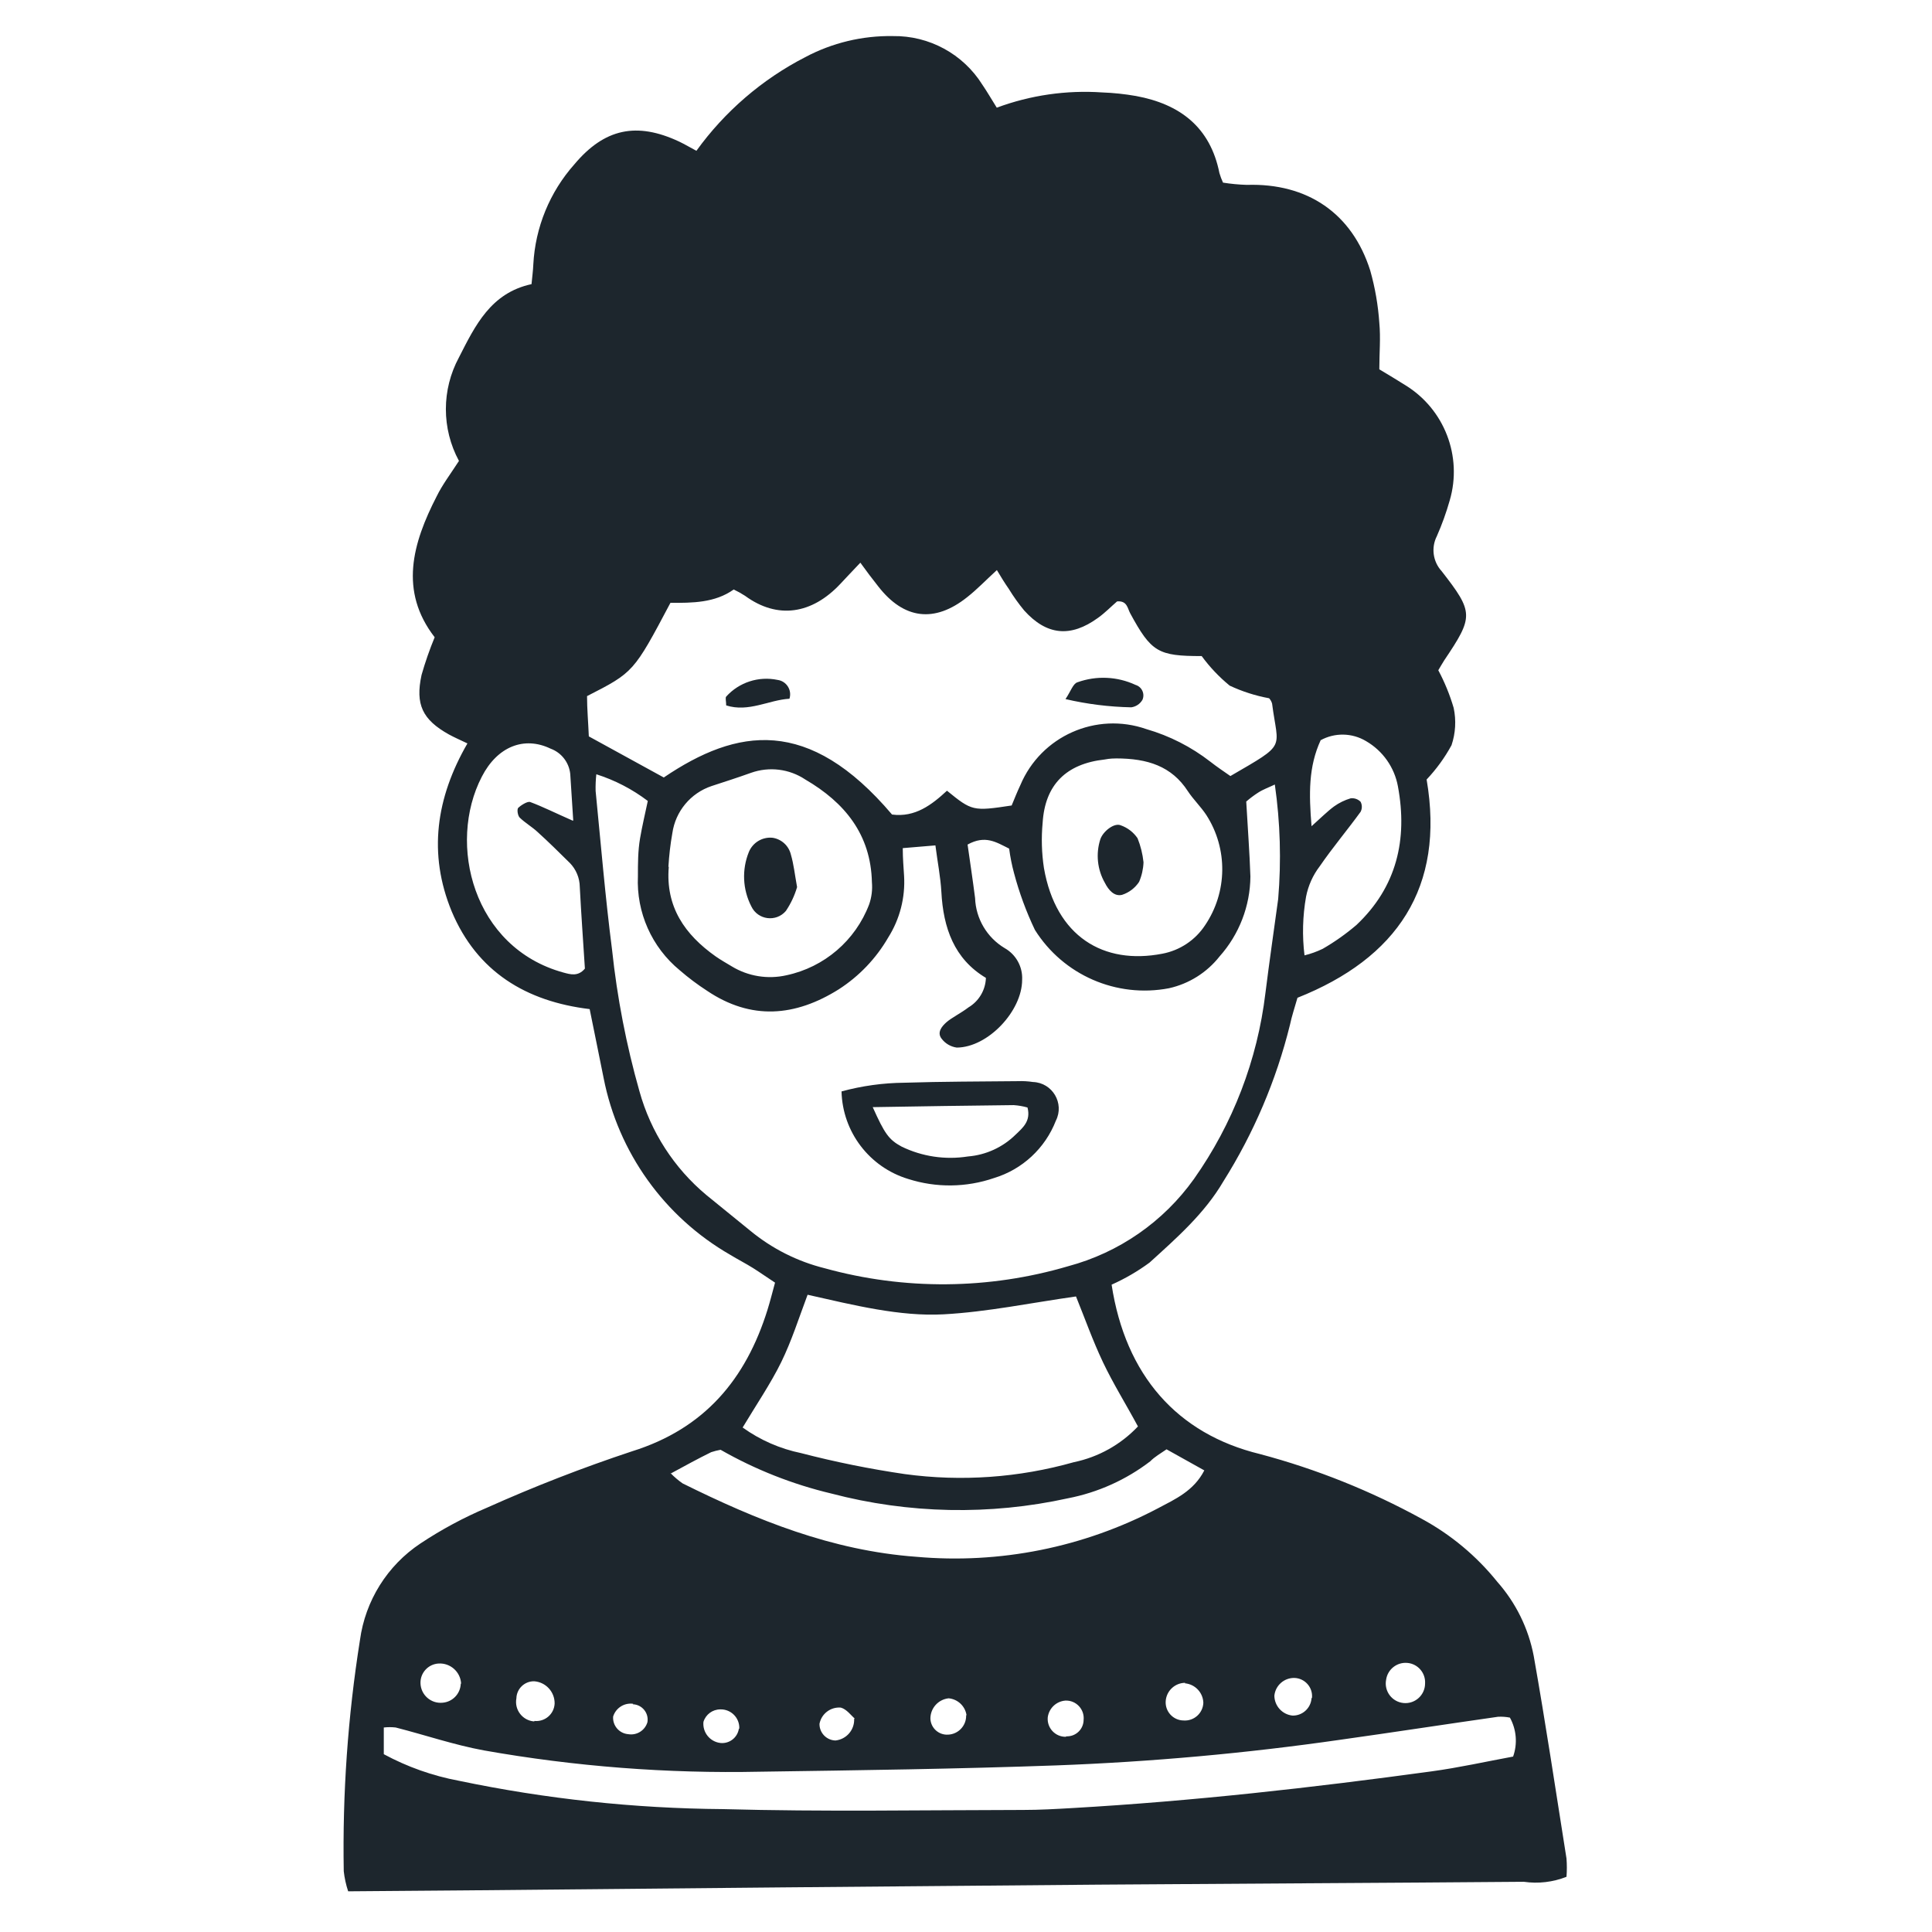
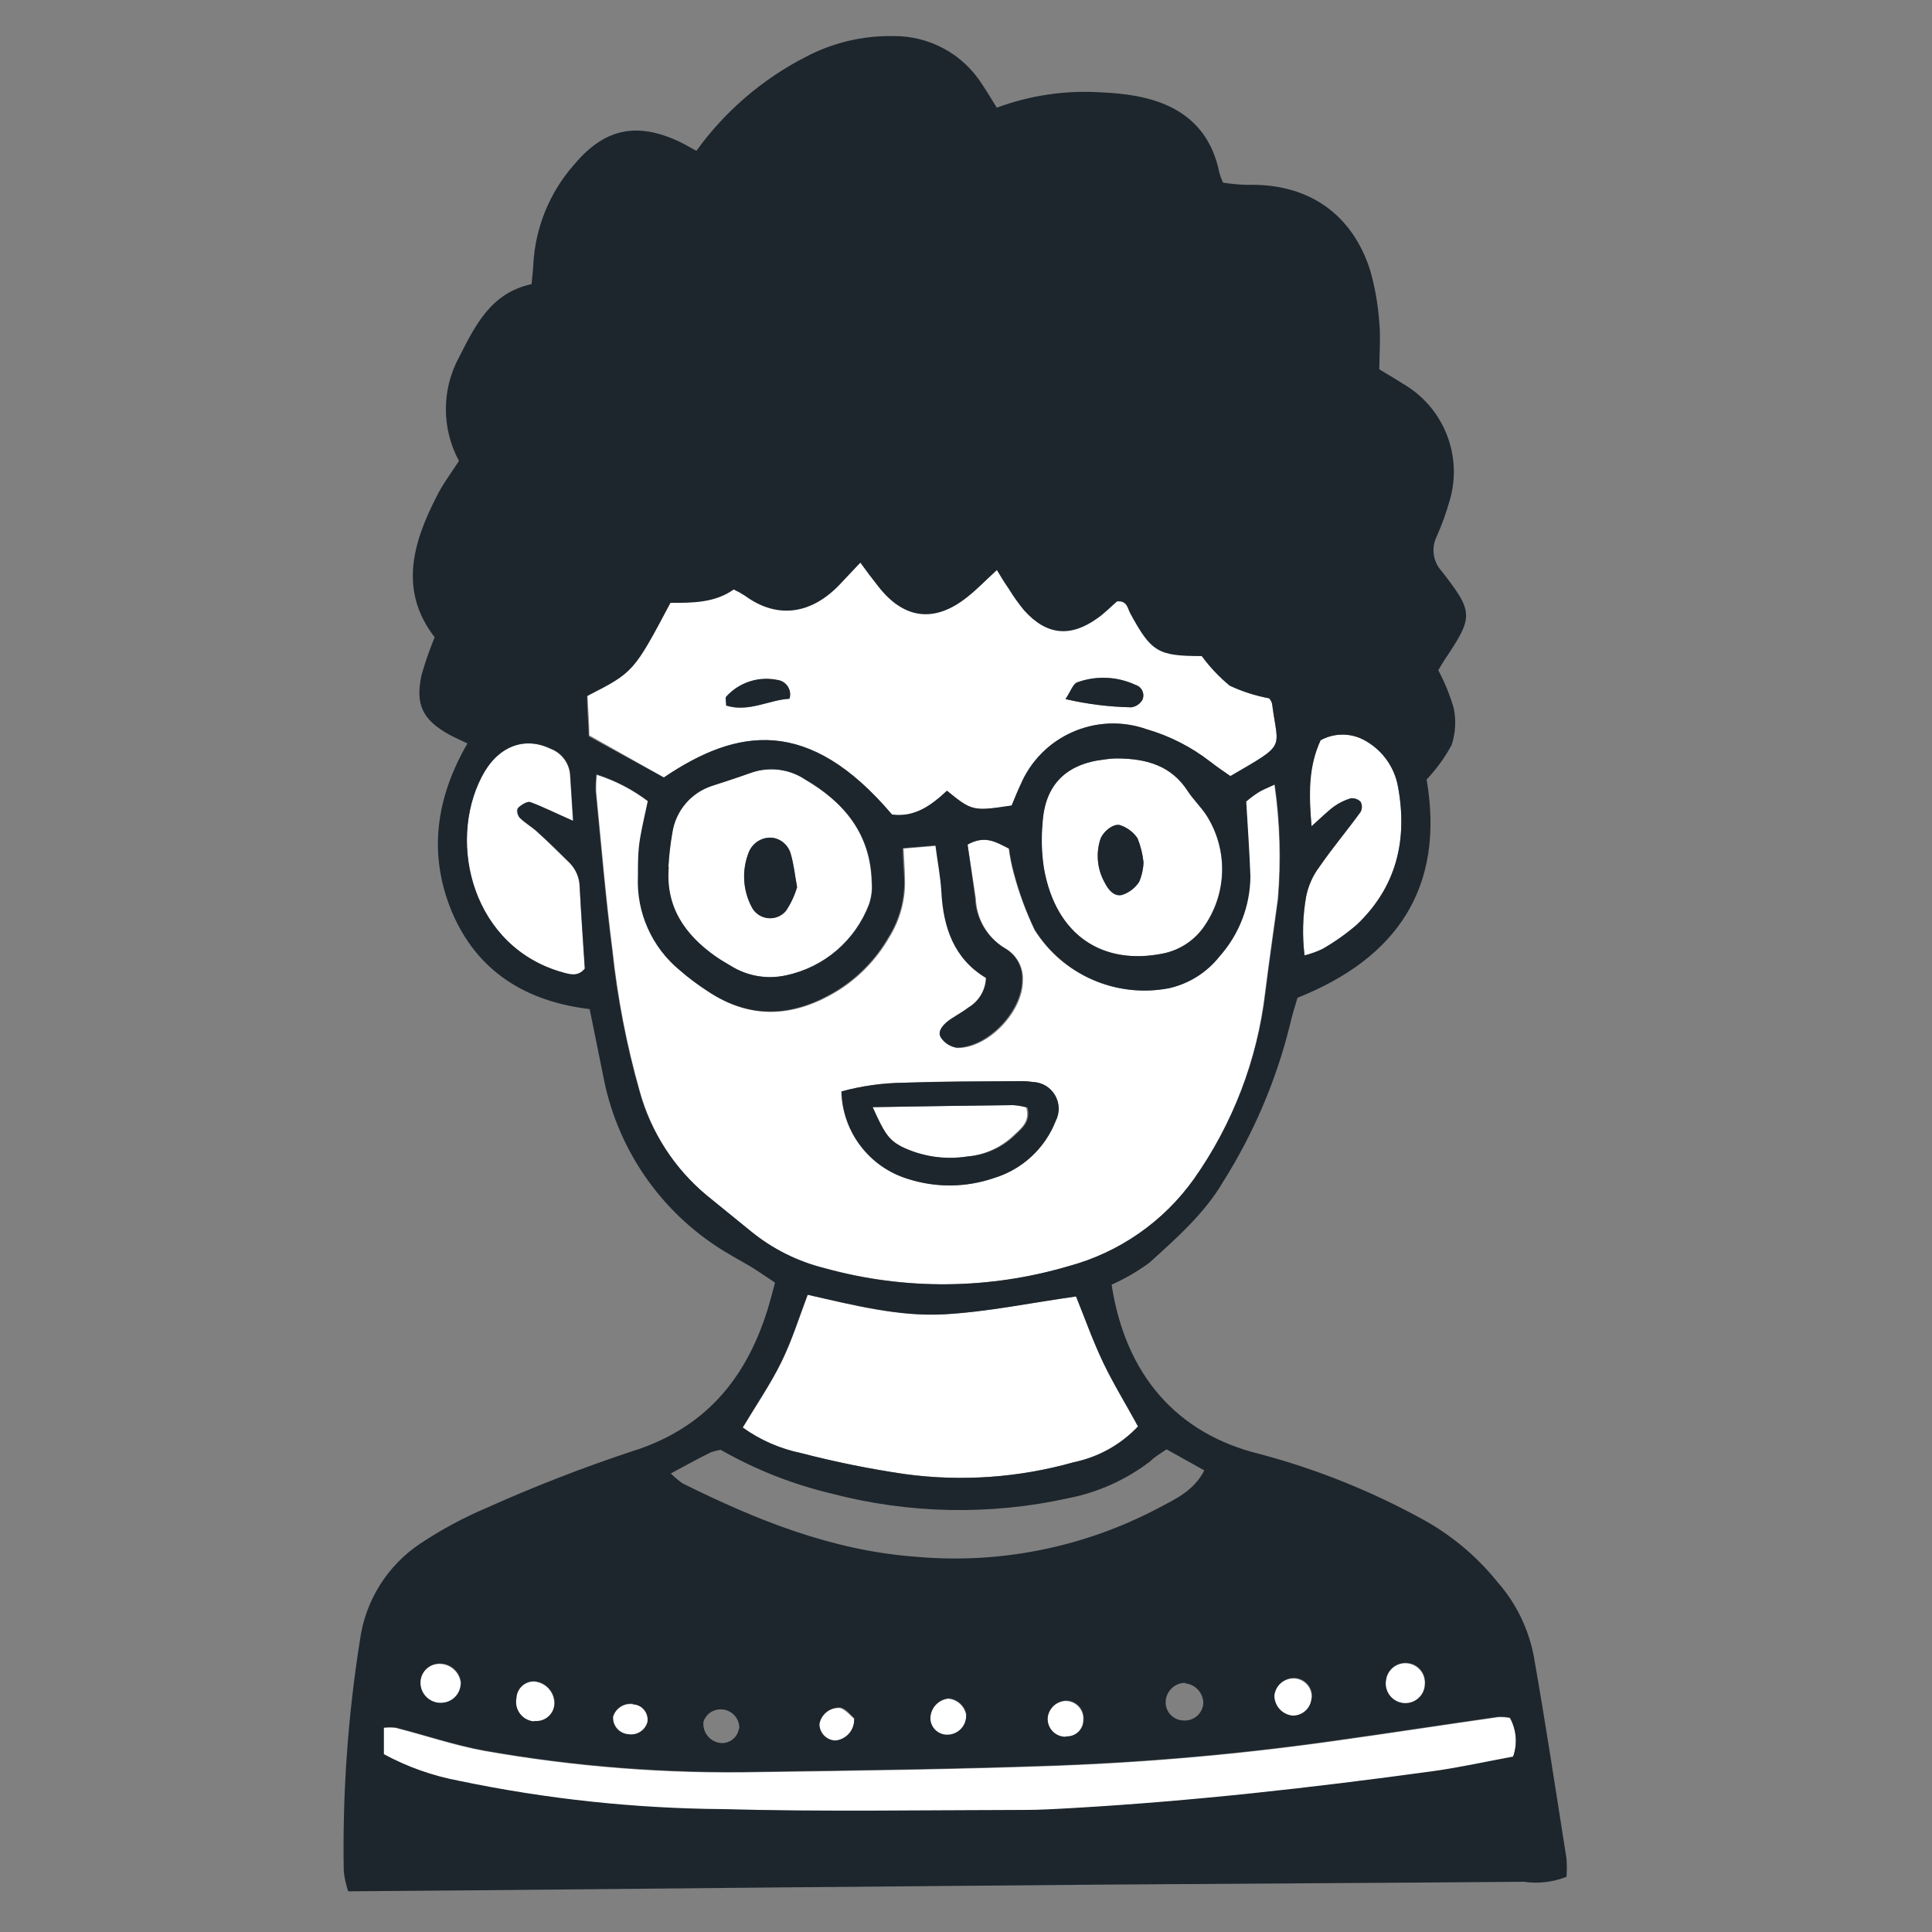
<svg xmlns="http://www.w3.org/2000/svg" fill="none" version="1.1" width="120" height="120" viewBox="0 0 120 120">
  <rect x="0" y="0" width="120" height="120" fill="#808080" stroke="none" />
  <defs>
    <clipPath id="master_svg0_2386_10295">
      <rect x="0" y="0" width="120" height="120" rx="0" />
    </clipPath>
  </defs>
  <g clip-path="url(#master_svg0_2386_10295)">
-     <rect x="0" y="0" width="120" height="120" rx="0" fill="#FFFFFF" fill-opacity="1" />
    <g>
      <path d="M60.097,52.457C61.185,51.851,61.859,52.309,62.65,52.709C62.717,53.223,62.818,53.733,62.954,54.233C63.275,55.445,63.709,56.624,64.249,57.756C66.011,60.565,69.317,62.005,72.574,61.382C73.819,61.106,74.93,60.408,75.719,59.406C76.939,58.038,77.62,56.273,77.635,54.441C77.584,52.961,77.473,51.481,77.376,49.786C77.61,49.584,77.857,49.398,78.116,49.231C78.435,49.039,78.782,48.905,79.152,48.728C79.49,51.083,79.559,53.468,79.36,55.839C79.093,57.785,78.812,59.732,78.568,61.678C78.079,65.835,76.564,69.804,74.157,73.229C72.274,75.878,69.531,77.792,66.395,78.646C61.461,80.1,56.219,80.144,51.262,78.772C49.573,78.364,47.995,77.586,46.644,76.493C45.742,75.753,44.824,75.013,43.914,74.273C41.904,72.597,40.454,70.348,39.755,67.827C38.938,64.951,38.368,62.01,38.053,59.036C37.631,55.758,37.357,52.465,37.032,49.172C37.023,48.826,37.038,48.48,37.076,48.136C38.228,48.502,39.31,49.062,40.273,49.793C40.103,50.6,39.888,51.347,39.792,52.117C39.696,52.887,39.688,53.686,39.659,54.47C39.564,56.714,40.532,58.872,42.271,60.294C42.805,60.757,43.372,61.183,43.966,61.567C46.711,63.417,49.449,63.173,52.15,61.478C53.415,60.664,54.467,59.561,55.221,58.259C55.941,57.118,56.285,55.78,56.205,54.433C56.205,53.908,56.153,53.375,56.124,52.709L58.151,52.539C58.284,53.575,58.469,54.5,58.521,55.425C58.64,57.645,59.313,59.591,61.289,60.768C61.263,61.525,60.853,62.217,60.201,62.603C59.772,62.936,59.269,63.187,58.839,63.52C58.41,63.853,58.247,64.164,58.529,64.534C58.756,64.841,59.097,65.044,59.476,65.097C61.415,65.097,63.561,62.825,63.538,60.886C63.578,60.077,63.157,59.315,62.451,58.918C61.352,58.259,60.661,57.089,60.615,55.81C60.438,54.692,60.275,53.604,60.097,52.457ZM52.253,67.79C52.315,70.308,53.987,72.501,56.397,73.229C58.134,73.783,60.002,73.763,61.725,73.17C63.484,72.636,64.9,71.324,65.566,69.611C66.113,68.531,65.355,67.248,64.145,67.206C63.834,67.158,63.52,67.141,63.205,67.154C60.86,67.154,58.506,67.154,56.153,67.25C54.841,67.264,53.535,67.445,52.268,67.79L52.253,67.79Z" fill-rule="evenodd" fill="#FFFFFF" fill-opacity="1" />
    </g>
    <g>
      <path d="M41.242,48.291L36.602,45.671C36.602,44.791,36.521,43.947,36.491,43.17C39.355,41.69,39.355,41.69,41.671,37.376C43.018,37.376,44.431,37.376,45.601,36.547C45.843,36.663,46.078,36.794,46.304,36.939C48.294,38.419,50.433,38.072,52.224,36.199C52.594,35.8,52.964,35.408,53.467,34.882C53.874,35.43,54.207,35.918,54.584,36.362C56.168,38.397,58.07,38.641,60.097,37.028C60.711,36.547,61.252,35.977,61.947,35.341C62.221,35.77,62.458,36.148,62.687,36.51C62.973,36.979,63.292,37.426,63.642,37.85C65.04,39.404,66.528,39.544,68.23,38.308C68.666,37.99,69.051,37.568,69.414,37.287C70.043,37.287,70.058,37.746,70.228,38.027C71.56,40.44,71.982,40.691,74.668,40.684C75.154,41.388,75.728,42.027,76.377,42.586C77.156,42.954,77.98,43.22,78.827,43.377C78.913,43.473,78.976,43.587,79.012,43.71C79.367,46.596,79.974,46.145,76.422,48.21C76.029,47.936,75.585,47.64,75.171,47.314C73.989,46.396,72.643,45.711,71.205,45.294C68.086,44.203,64.656,45.726,63.375,48.772C63.176,49.194,63.005,49.63,62.835,50.037C60.438,50.4,60.371,50.385,58.817,49.12C57.885,50,56.841,50.807,55.406,50.6C50.233,44.48,45.808,45.205,41.242,48.291ZM66.18,43.422C67.518,43.733,68.884,43.904,70.257,43.932C70.549,43.894,70.806,43.721,70.953,43.466C71.117,43.092,70.916,42.658,70.524,42.541C69.389,42.012,68.091,41.954,66.913,42.378C66.646,42.467,66.513,42.926,66.18,43.422ZM49.034,43.422C49.205,42.887,48.851,42.327,48.294,42.253C47.123,42.006,45.908,42.401,45.105,43.289C45.031,43.37,45.105,43.585,45.105,43.836C46.503,44.258,47.747,43.474,49.034,43.4L49.034,43.422Z" fill-rule="evenodd" fill="#FFFFFF" fill-opacity="1" />
    </g>
    <g>
      <path d="M50.174,80.422C53.037,81.088,55.812,81.791,58.624,81.635C61.436,81.48,64.026,80.895,66.846,80.525C67.401,81.894,67.889,83.293,68.526,84.618C69.162,85.942,69.939,87.222,70.694,88.599C69.625,89.729,68.236,90.504,66.713,90.819C63.303,91.784,59.731,92.036,56.219,91.559C54.049,91.242,51.897,90.808,49.774,90.256C48.465,89.987,47.226,89.445,46.141,88.665C46.962,87.296,47.85,86.001,48.538,84.603C49.226,83.204,49.619,81.872,50.174,80.422Z" fill-rule="evenodd" fill="#FFFFFF" fill-opacity="1" />
    </g>
    <g>
      <path d="M23.837,108.956L23.837,107.328C24.083,107.3,24.331,107.3,24.577,107.328C26.405,107.794,28.203,108.409,30.046,108.749C35.706,109.752,41.451,110.195,47.199,110.074C53.341,109.985,59.475,109.903,65.61,109.681C71.509,109.462,77.393,108.931,83.237,108.09C86.508,107.632,89.771,107.128,93.042,106.662C93.29,106.648,93.538,106.666,93.782,106.714C94.191,107.455,94.264,108.336,93.982,109.134C92.294,109.445,90.615,109.822,88.92,110.051C81.52,111.065,74.12,111.901,66.616,112.331C65.595,112.39,64.574,112.449,63.553,112.449C57.337,112.449,51.113,112.567,44.905,112.397C39.391,112.355,33.896,111.765,28.499,110.636C26.867,110.321,25.294,109.755,23.837,108.956Z" fill-rule="evenodd" fill="#FFFFFF" fill-opacity="1" />
    </g>
    <g>
      <path d="M41.516,53.841C41.549,53.139,41.623,52.44,41.738,51.747C41.932,50.391,42.874,49.26,44.173,48.824C44.994,48.557,45.816,48.291,46.622,48.002C47.749,47.6,49,47.754,49.997,48.417C52.453,49.852,54.067,51.821,54.133,54.796C54.175,55.261,54.117,55.731,53.963,56.172C53.11,58.417,51.176,60.075,48.827,60.575C47.664,60.84,46.443,60.641,45.423,60.02C45.09,59.82,44.75,59.628,44.432,59.406C42.515,58.052,41.309,56.327,41.516,53.841ZM49.508,55.099C49.36,54.285,49.301,53.663,49.131,53.079C49,52.534,48.553,52.122,47.999,52.035C47.363,51.969,46.759,52.331,46.519,52.923C46.076,54.017,46.133,55.249,46.674,56.298C47.075,57.144,48.215,57.293,48.82,56.579C49.124,56.124,49.356,55.625,49.508,55.099Z" fill-rule="evenodd" fill="#FFFFFF" fill-opacity="1" />
    </g>
    <g>
      <path d="M69.325,47.107C71.271,47.107,72.774,47.588,73.765,49.135C74.106,49.66,74.572,50.104,74.912,50.615C76.26,52.709,76.228,55.406,74.831,57.467C74.223,58.389,73.267,59.025,72.182,59.229C68.548,59.969,65.596,58.163,64.826,53.908C64.684,52.978,64.657,52.033,64.745,51.096C64.9,48.728,66.225,47.433,68.593,47.167C68.918,47.137,69.229,47.115,69.325,47.107ZM71.027,53.56C70.972,53.052,70.847,52.554,70.657,52.08C70.403,51.705,70.034,51.423,69.606,51.274C69.207,51.111,68.526,51.636,68.348,52.132C68.053,53.039,68.155,54.028,68.63,54.855C68.852,55.299,69.214,55.714,69.695,55.595C70.129,55.454,70.502,55.169,70.753,54.789C70.92,54.4,71.013,53.983,71.027,53.56Z" fill-rule="evenodd" fill="#FFFFFF" fill-opacity="1" />
    </g>
    <g>
-       <path d="M41.634,91.537C42.603,91.011,43.358,90.597,44.12,90.197C44.311,90.133,44.506,90.084,44.705,90.049C46.855,91.277,49.17,92.192,51.579,92.765C56.388,94.028,61.428,94.129,66.283,93.061C68.143,92.7,69.893,91.912,71.397,90.76C71.693,90.515,72.018,90.316,72.403,90.02L74.749,91.329C74.112,92.61,72.943,93.113,71.87,93.683C67.258,96.113,62.041,97.159,56.848,96.694C51.616,96.31,46.94,94.415,42.344,92.136C42.09,91.958,41.852,91.757,41.634,91.537Z" fill-rule="evenodd" fill="#FFFFFF" fill-opacity="1" />
-     </g>
+       </g>
    <g>
      <path d="M35.581,50.977C34.471,50.489,33.709,50.104,32.917,49.823C32.725,49.756,32.355,49.986,32.177,50.178C32,50.371,32.177,50.667,32.266,50.792C32.592,51.125,33.006,51.355,33.354,51.666C34.05,52.295,34.716,52.953,35.382,53.612C35.768,54.008,35.988,54.538,35.996,55.092C36.085,56.809,36.21,58.518,36.314,60.168C35.892,60.679,35.411,60.531,34.975,60.413C29.373,58.873,27.745,52.428,29.913,48.247C30.875,46.375,32.54,45.716,34.183,46.508C34.862,46.762,35.334,47.384,35.396,48.106C35.456,48.957,35.507,49.808,35.581,50.977Z" fill-rule="evenodd" fill="#FFFFFF" fill-opacity="1" />
    </g>
    <g>
      <path d="M82.016,45.982C82.905,45.491,83.989,45.514,84.858,46.041C85.894,46.643,86.616,47.667,86.833,48.846C87.448,52.146,86.759,55.099,84.258,57.46C83.607,58.016,82.906,58.511,82.164,58.94C81.802,59.115,81.422,59.251,81.032,59.347C80.883,58.135,80.916,56.908,81.128,55.706C81.262,55.017,81.553,54.369,81.979,53.811C82.778,52.657,83.688,51.591,84.517,50.43C84.617,50.235,84.617,50.003,84.517,49.808C84.355,49.643,84.125,49.564,83.896,49.593C83.527,49.702,83.179,49.872,82.867,50.097C82.445,50.407,82.068,50.792,81.468,51.325C81.246,49.334,81.239,47.662,82.016,45.982Z" fill-rule="evenodd" fill="#FFFFFF" fill-opacity="1" />
    </g>
    <g>
      <path d="M28.617,104.591C28.603,105.23,28.101,105.751,27.463,105.789C26.738,105.858,26.108,105.296,26.094,104.568C26.081,103.927,26.578,103.391,27.219,103.355C27.945,103.313,28.57,103.864,28.617,104.591Z" fill-rule="evenodd" fill="#FFFFFF" fill-opacity="1" />
    </g>
    <g>
      <path d="M88.491,104.59C88.493,105.311,87.872,105.876,87.155,105.808C86.437,105.74,85.935,105.069,86.071,104.361C86.163,103.715,86.747,103.256,87.396,103.318C88.045,103.376,88.53,103.94,88.491,104.59Z" fill-rule="evenodd" fill="#FFFFFF" fill-opacity="1" />
    </g>
    <g>
      <path d="M33.176,106.921C32.432,106.872,31.908,106.169,32.074,105.441C32.12,104.878,32.589,104.444,33.154,104.442C33.878,104.493,34.436,105.1,34.427,105.826C34.404,106.484,33.831,106.986,33.176,106.921Z" fill-rule="evenodd" fill="#FFFFFF" fill-opacity="1" />
    </g>
    <g>
-       <path d="M73.595,104.554C74.228,104.621,74.712,105.152,74.719,105.79C74.696,106.439,74.139,106.939,73.491,106.892C72.842,106.885,72.334,106.333,72.381,105.686C72.427,105.049,72.956,104.556,73.595,104.554Z" fill-rule="evenodd" fill="#FFFFFF" fill-opacity="1" />
-     </g>
+       </g>
    <g>
      <path d="M60.008,106.551C60.037,107.208,59.519,107.76,58.861,107.772C58.286,107.806,57.794,107.363,57.766,106.788C57.758,106.135,58.249,105.584,58.898,105.515C59.461,105.566,59.919,105.992,60.008,106.551Z" fill-rule="evenodd" fill="#FFFFFF" fill-opacity="1" />
    </g>
    <g>
      <path d="M81.46,105.486C81.432,106.128,80.889,106.625,80.247,106.596C79.613,106.528,79.13,105.997,79.122,105.36C79.188,104.722,79.732,104.242,80.373,104.257C81.02,104.28,81.516,104.84,81.46,105.486Z" fill-rule="evenodd" fill="#FFFFFF" fill-opacity="1" />
    </g>
    <g>
      <path d="M66.202,107.876C65.541,107.904,65.003,107.352,65.048,106.692C65.123,106.129,65.584,105.696,66.15,105.656C66.813,105.634,67.342,106.202,67.275,106.862C67.267,107.442,66.781,107.901,66.202,107.876Z" fill-rule="evenodd" fill="#FFFFFF" fill-opacity="1" />
    </g>
    <g>
      <path d="M53.052,106.766C53.095,107.471,52.565,108.08,51.861,108.135C51.303,108.119,50.861,107.657,50.869,107.099C50.988,106.474,51.56,106.04,52.194,106.093C52.556,106.226,52.838,106.589,53.052,106.766Z" fill-rule="evenodd" fill="#FFFFFF" fill-opacity="1" />
    </g>
    <g>
-       <path d="M45.89,107.388C45.813,107.958,45.292,108.36,44.72,108.29C44.069,108.217,43.597,107.633,43.662,106.981C43.803,106.518,44.23,106.202,44.713,106.204C45.373,106.186,45.911,106.728,45.89,107.388Z" fill-rule="evenodd" fill="#FFFFFF" fill-opacity="1" />
-     </g>
+       </g>
    <g>
      <path d="M39.303,105.856C39.88,105.875,40.308,106.397,40.214,106.966C40.081,107.512,39.545,107.86,38.993,107.757C38.431,107.714,38.01,107.224,38.053,106.662C38.212,106.121,38.744,105.778,39.303,105.856Z" fill-rule="evenodd" fill="#FFFFFF" fill-opacity="1" />
    </g>
    <g>
      <path d="M54.177,68.767C57.255,68.715,60.097,68.671,62.879,68.641C63.17,68.661,63.457,68.711,63.738,68.789C63.982,69.64,63.456,70.055,62.998,70.476C62.2,71.261,61.153,71.74,60.038,71.831C58.633,72.052,57.194,71.838,55.916,71.216C55.205,70.787,54.917,70.417,54.177,68.767Z" fill-rule="evenodd" fill="#FFFFFF" fill-opacity="1" />
    </g>
    <g>
      <path d="M28.507,28.629C27.423,26.623,27.423,24.205,28.507,22.199C29.514,20.223,30.483,18.195,33.014,17.648C33.058,17.181,33.11,16.804,33.125,16.427C33.245,14.122,34.145,11.928,35.678,10.203C37.543,7.983,39.541,7.554,42.19,8.797C42.545,8.967,42.878,9.167,43.255,9.367C45.018,6.923,47.333,4.93,50.012,3.551C51.687,2.66,53.561,2.21,55.458,2.241C57.711,2.207,59.818,3.351,61.015,5.26C61.319,5.704,61.585,6.17,61.911,6.688C64.002,5.912,66.234,5.589,68.46,5.741C69.165,5.767,69.867,5.841,70.561,5.963C73.285,6.466,75.172,7.894,75.741,10.751C75.801,10.953,75.875,11.151,75.963,11.343C76.453,11.421,76.948,11.468,77.443,11.483C81.203,11.365,83.985,13.245,85.11,16.811C85.409,17.869,85.597,18.956,85.672,20.053C85.761,20.985,85.672,21.94,85.672,22.939C86.235,23.279,86.76,23.59,87.285,23.923C89.715,25.412,90.846,28.344,90.046,31.079C89.831,31.836,89.564,32.578,89.246,33.299C88.881,34.014,88.999,34.882,89.542,35.474C91.548,38.049,91.533,38.294,89.698,41.024C89.572,41.217,89.461,41.424,89.335,41.631C89.733,42.376,90.052,43.159,90.29,43.969C90.454,44.739,90.408,45.54,90.157,46.286C89.735,47.06,89.215,47.776,88.61,48.417C89.757,55.129,86.767,59.517,80.588,61.974C80.411,62.595,80.233,63.121,80.122,63.653C79.271,67.094,77.874,70.377,75.986,73.377C74.816,75.375,73.085,76.892,71.398,78.424C70.665,78.963,69.876,79.422,69.044,79.793C69.903,85.409,73.107,89.065,78.265,90.316C81.765,91.248,85.139,92.599,88.314,94.341C90.119,95.32,91.712,96.648,92.998,98.248C94.154,99.554,94.936,101.146,95.263,102.858C96.003,107.039,96.632,111.235,97.298,115.438C97.327,115.815,97.327,116.194,97.298,116.571C96.457,116.904,95.544,117.011,94.648,116.881C85.835,116.955,77.022,116.992,68.208,117.059Q48.613,117.222,29.025,117.414L21.625,117.473C21.49,117.067,21.398,116.648,21.351,116.223C21.267,111.417,21.604,106.614,22.358,101.867C22.69,99.419,24.059,97.233,26.117,95.866C27.422,95,28.804,94.257,30.246,93.646C33.187,92.327,36.193,91.159,39.252,90.145C43.759,88.739,46.326,85.668,47.673,81.347C47.836,80.821,47.969,80.296,48.139,79.667C47.673,79.364,47.237,79.053,46.778,78.764C46.319,78.476,45.823,78.224,45.35,77.935C41.264,75.585,38.397,71.579,37.491,66.954C37.217,65.57,36.928,64.186,36.625,62.677C32.681,62.203,29.632,60.36,28.056,56.609C26.576,53.02,27.086,49.542,29.033,46.175C28.581,45.96,28.226,45.805,27.886,45.62C26.243,44.702,25.784,43.762,26.184,41.92C26.411,41.126,26.683,40.345,26.998,39.581C24.778,36.71,25.621,33.75,27.123,30.827C27.479,30.102,27.96,29.473,28.507,28.629ZM60.098,52.457C60.261,53.604,60.423,54.677,60.564,55.78C60.61,57.06,61.301,58.229,62.399,58.888C63.105,59.285,63.527,60.047,63.487,60.856C63.487,62.795,61.363,65.059,59.424,65.067C59.046,65.014,58.704,64.812,58.477,64.504C58.196,64.134,58.477,63.764,58.788,63.491C59.099,63.217,59.72,62.906,60.15,62.573C60.802,62.187,61.212,61.495,61.237,60.738C59.262,59.561,58.588,57.63,58.47,55.395C58.418,54.47,58.233,53.545,58.1,52.509L56.072,52.679C56.072,53.345,56.124,53.878,56.154,54.403C56.234,55.75,55.889,57.088,55.169,58.229C54.416,59.531,53.363,60.634,52.098,61.448C49.397,63.143,46.659,63.387,43.914,61.537C43.32,61.153,42.754,60.728,42.219,60.264C40.482,58.836,39.519,56.672,39.622,54.426C39.622,53.641,39.622,52.849,39.755,52.072C39.888,51.295,40.066,50.555,40.236,49.749C39.273,49.018,38.192,48.457,37.039,48.091C37.001,48.435,36.986,48.781,36.995,49.127C37.321,52.42,37.594,55.713,38.016,58.991C38.332,61.965,38.901,64.906,39.718,67.783C40.417,70.304,41.868,72.552,43.877,74.228C44.787,74.968,45.705,75.708,46.608,76.448C47.952,77.556,49.527,78.35,51.218,78.772C56.175,80.144,61.417,80.1,66.351,78.646C69.503,77.801,72.263,75.886,74.158,73.229C76.575,69.807,78.101,65.837,78.598,61.678C78.842,59.731,79.123,57.785,79.39,55.839C79.589,53.468,79.52,51.083,79.182,48.728C78.812,48.905,78.442,49.038,78.146,49.231C77.887,49.398,77.64,49.583,77.406,49.786C77.503,51.48,77.614,52.96,77.665,54.44C77.65,56.273,76.969,58.038,75.749,59.406C74.96,60.408,73.849,61.106,72.604,61.382C69.347,62.004,66.041,60.565,64.279,57.756C63.739,56.624,63.305,55.445,62.984,54.233C62.848,53.733,62.747,53.223,62.68,52.709C61.874,52.309,61.2,51.85,60.098,52.457ZM41.228,48.291C45.794,45.205,50.219,44.48,55.406,50.592C56.842,50.785,57.885,49.978,58.818,49.112C60.372,50.378,60.438,50.393,62.836,50.03C63.006,49.623,63.176,49.186,63.376,48.765C64.657,45.719,68.086,44.195,71.205,45.287C72.643,45.703,73.989,46.389,75.172,47.307C75.586,47.632,76.03,47.928,76.422,48.202C79.974,46.138,79.382,46.589,79.012,43.703C78.977,43.579,78.914,43.465,78.827,43.37C77.98,43.215,77.157,42.951,76.378,42.586C75.723,42.05,75.139,41.433,74.639,40.75C71.93,40.75,71.509,40.506,70.199,38.094C70.029,37.783,70.014,37.302,69.385,37.354C69.022,37.665,68.645,38.057,68.201,38.375C66.499,39.611,65.011,39.47,63.613,37.916C63.263,37.493,62.944,37.045,62.658,36.577C62.407,36.214,62.17,35.837,61.918,35.408C61.223,36.044,60.682,36.614,60.068,37.095C58.041,38.708,56.139,38.464,54.555,36.429C54.185,35.963,53.815,35.474,53.438,34.949C52.942,35.474,52.565,35.866,52.195,36.266C50.433,38.146,48.295,38.486,46.275,37.006C46.049,36.86,45.814,36.729,45.572,36.614C44.402,37.45,42.989,37.45,41.642,37.443C39.356,41.757,39.356,41.757,36.462,43.237C36.462,44.014,36.536,44.857,36.573,45.738L41.228,48.291ZM50.16,80.422C49.605,81.902,49.168,83.286,48.524,84.603C47.88,85.92,46.948,87.296,46.127,88.665C47.212,89.445,48.451,89.987,49.76,90.256C51.883,90.807,54.035,91.242,56.205,91.559C59.717,92.036,63.289,91.784,66.699,90.819C68.222,90.504,69.611,89.729,70.68,88.599C69.94,87.222,69.148,85.957,68.512,84.618C67.875,83.278,67.387,81.894,66.832,80.525C64.012,80.925,61.326,81.487,58.61,81.635C55.895,81.783,53.038,81.066,50.174,80.422L50.16,80.422ZM23.838,108.956C25.297,109.744,26.87,110.301,28.5,110.606C33.897,111.735,39.392,112.325,44.906,112.367C51.114,112.538,57.338,112.427,63.554,112.419C64.575,112.419,65.596,112.36,66.617,112.301C74.091,111.872,81.513,111.035,88.921,110.022C90.615,109.792,92.295,109.415,93.982,109.104C94.265,108.306,94.192,107.425,93.783,106.684C93.539,106.636,93.29,106.618,93.043,106.632C89.772,107.099,86.508,107.602,83.238,108.061C77.394,108.901,71.51,109.432,65.611,109.652C59.476,109.873,53.342,109.955,47.2,110.044C41.452,110.165,35.707,109.722,30.046,108.719C28.204,108.379,26.406,107.765,24.578,107.298C24.332,107.27,24.084,107.27,23.838,107.298L23.838,108.956ZM41.539,53.841C41.331,56.327,42.538,58.052,44.454,59.406C44.772,59.628,45.113,59.82,45.446,60.02C46.465,60.641,47.686,60.84,48.85,60.575C51.199,60.075,53.133,58.417,53.985,56.172C54.139,55.73,54.197,55.261,54.156,54.796C54.089,51.836,52.476,49.852,50.019,48.417C49.023,47.753,47.772,47.6,46.645,48.002C45.838,48.291,45.017,48.557,44.195,48.824C42.897,49.26,41.955,50.391,41.761,51.747C41.638,52.439,41.557,53.139,41.516,53.841L41.539,53.841ZM69.348,47.107C69.252,47.107,68.941,47.107,68.608,47.174C66.225,47.44,64.908,48.735,64.76,51.103C64.672,52.04,64.699,52.984,64.841,53.915C65.581,58.17,68.541,59.946,72.197,59.236C73.282,59.031,74.238,58.396,74.846,57.474C76.243,55.413,76.276,52.716,74.927,50.622C74.587,50.104,74.121,49.66,73.78,49.142C72.774,47.588,71.272,47.107,69.326,47.107L69.348,47.107ZM41.657,91.507C41.883,91.739,42.131,91.95,42.397,92.136C46.992,94.415,51.669,96.31,56.901,96.694C62.094,97.159,67.311,96.113,71.923,93.683C72.996,93.113,74.143,92.61,74.802,91.329L72.456,90.02C72.071,90.286,71.716,90.486,71.449,90.76C69.946,91.912,68.196,92.7,66.336,93.061C61.481,94.129,56.441,94.028,51.632,92.765C49.223,92.192,46.908,91.277,44.758,90.049C44.559,90.084,44.364,90.133,44.173,90.197C43.359,90.597,42.604,91.011,41.635,91.537L41.657,91.507ZM35.604,50.948C35.53,49.778,35.478,48.927,35.419,48.069C35.344,47.356,34.871,46.747,34.198,46.5C32.555,45.708,30.89,46.367,29.928,48.239C27.76,52.42,29.388,58.866,34.99,60.405C35.426,60.523,35.907,60.671,36.329,60.161C36.225,58.51,36.1,56.801,36.011,55.084C36.003,54.53,35.783,54.001,35.397,53.604C34.731,52.946,34.065,52.287,33.369,51.658C33.029,51.347,32.629,51.118,32.281,50.785C32.155,50.659,32.096,50.267,32.192,50.171C32.289,50.074,32.74,49.749,32.932,49.815C33.709,50.104,34.472,50.489,35.582,50.977L35.604,50.948ZM82.039,45.953C81.262,47.632,81.299,49.305,81.462,51.318C82.061,50.785,82.438,50.4,82.86,50.089C83.172,49.865,83.52,49.695,83.889,49.586C84.118,49.556,84.348,49.636,84.51,49.801C84.611,49.996,84.611,50.227,84.51,50.422C83.682,51.562,82.771,52.642,81.972,53.804C81.546,54.361,81.255,55.01,81.121,55.698C80.909,56.901,80.877,58.127,81.025,59.339C81.416,59.244,81.795,59.107,82.157,58.932C82.899,58.504,83.6,58.008,84.251,57.452C86.753,55.092,87.441,52.139,86.827,48.839C86.61,47.66,85.888,46.635,84.851,46.034C83.983,45.512,82.903,45.492,82.017,45.982L82.039,45.953ZM28.64,104.56C28.593,103.834,27.968,103.282,27.242,103.324C26.601,103.36,26.104,103.897,26.117,104.538C26.131,105.266,26.761,105.828,27.486,105.759C28.105,105.711,28.59,105.21,28.618,104.59L28.64,104.56ZM88.514,104.56C88.552,103.91,88.068,103.346,87.419,103.287C86.769,103.226,86.186,103.685,86.094,104.331C85.957,105.039,86.46,105.71,87.178,105.778C87.895,105.846,88.515,105.281,88.514,104.56ZM33.199,106.891C33.848,106.956,34.419,106.463,34.449,105.811C34.459,105.085,33.901,104.478,33.177,104.427C32.581,104.419,32.09,104.89,32.074,105.485C31.94,106.197,32.454,106.867,33.177,106.921L33.199,106.891ZM73.618,104.523C72.979,104.525,72.45,105.019,72.404,105.655C72.357,106.302,72.865,106.855,73.514,106.862C74.162,106.908,74.719,106.408,74.742,105.759C74.719,105.125,74.227,104.608,73.595,104.553L73.618,104.523ZM60.031,106.521C59.942,105.963,59.485,105.536,58.921,105.485C58.272,105.554,57.782,106.105,57.789,106.758C57.817,107.334,58.309,107.776,58.884,107.742C59.521,107.718,60.022,107.188,60.009,106.551L60.031,106.521ZM81.491,105.448C81.547,104.803,81.051,104.243,80.403,104.22C79.763,104.205,79.218,104.685,79.153,105.322C79.16,105.96,79.644,106.491,80.278,106.558C80.895,106.572,81.415,106.101,81.462,105.485L81.491,105.448ZM66.232,107.846C66.812,107.871,67.298,107.412,67.305,106.832C67.373,106.172,66.843,105.604,66.181,105.626C65.614,105.666,65.154,106.099,65.078,106.662C65.016,107.321,65.541,107.887,66.203,107.875L66.232,107.846ZM53.083,106.736C52.868,106.558,52.587,106.159,52.224,106.062C51.59,106.01,51.019,106.444,50.9,107.069C50.891,107.627,51.333,108.089,51.891,108.105C52.571,108.035,53.08,107.449,53.053,106.765L53.083,106.736ZM45.919,107.357C45.941,106.698,45.403,106.156,44.743,106.173C44.259,106.172,43.832,106.488,43.692,106.95C43.627,107.603,44.099,108.187,44.75,108.26C45.301,108.315,45.799,107.933,45.89,107.387L45.919,107.357ZM39.333,105.826C38.779,105.746,38.248,106.082,38.083,106.617C38.04,107.179,38.461,107.669,39.023,107.713C39.552,107.802,40.064,107.48,40.214,106.965C40.308,106.396,39.88,105.874,39.304,105.855L39.333,105.826Z" fill-rule="evenodd" fill="#1D262D" fill-opacity="1" />
    </g>
    <g>
      <path d="M52.269,67.79C53.54,67.444,54.851,67.262,56.168,67.25C58.522,67.176,60.875,67.176,63.221,67.153C63.535,67.141,63.849,67.158,64.16,67.205C65.37,67.248,66.128,68.53,65.581,69.61C64.915,71.323,63.499,72.636,61.741,73.17C60.017,73.762,58.149,73.783,56.413,73.229C54.002,72.501,52.33,70.307,52.269,67.79ZM54.207,68.767C54.947,70.417,55.206,70.787,55.998,71.216C57.277,71.838,58.716,72.052,60.12,71.83C61.235,71.74,62.283,71.261,63.08,70.476C63.517,70.054,64.042,69.64,63.82,68.789C63.54,68.71,63.252,68.661,62.962,68.641C60.098,68.67,57.286,68.715,54.178,68.767L54.207,68.767Z" fill-rule="evenodd" fill="#1D262D" fill-opacity="1" />
    </g>
    <g>
      <path d="M66.18,43.422C66.513,42.926,66.646,42.467,66.92,42.379C68.098,41.954,69.396,42.013,70.531,42.541C70.923,42.658,71.124,43.092,70.96,43.466C70.813,43.721,70.556,43.894,70.264,43.933C68.889,43.905,67.52,43.734,66.18,43.422Z" fill-rule="evenodd" fill="#1D262D" fill-opacity="1" />
    </g>
    <g>
      <path d="M49.034,43.4C47.747,43.474,46.503,44.258,45.105,43.814C45.105,43.562,45.038,43.348,45.105,43.266C45.908,42.378,47.122,41.984,48.294,42.23C48.851,42.305,49.205,42.864,49.034,43.4Z" fill-rule="evenodd" fill="#1D262D" fill-opacity="1" />
    </g>
    <g>
      <path d="M49.508,55.099C49.354,55.625,49.119,56.125,48.813,56.579C48.208,57.293,47.067,57.144,46.667,56.298C46.126,55.25,46.069,54.017,46.511,52.924C46.752,52.331,47.355,51.969,47.991,52.036C48.545,52.122,48.992,52.534,49.123,53.079C49.301,53.686,49.36,54.285,49.508,55.099Z" fill-rule="evenodd" fill="#1D262D" fill-opacity="1" />
    </g>
    <g>
      <path d="M71.026,53.56C71.01,53.978,70.917,54.389,70.752,54.774C70.501,55.154,70.128,55.439,69.694,55.58C69.213,55.699,68.851,55.284,68.629,54.84C68.154,54.013,68.052,53.024,68.347,52.117C68.525,51.621,69.206,51.096,69.605,51.259C70.033,51.408,70.402,51.691,70.656,52.065C70.848,52.544,70.972,53.047,71.026,53.56Z" fill-rule="evenodd" fill="#1D262D" fill-opacity="1" />
    </g>
  </g>
</svg>